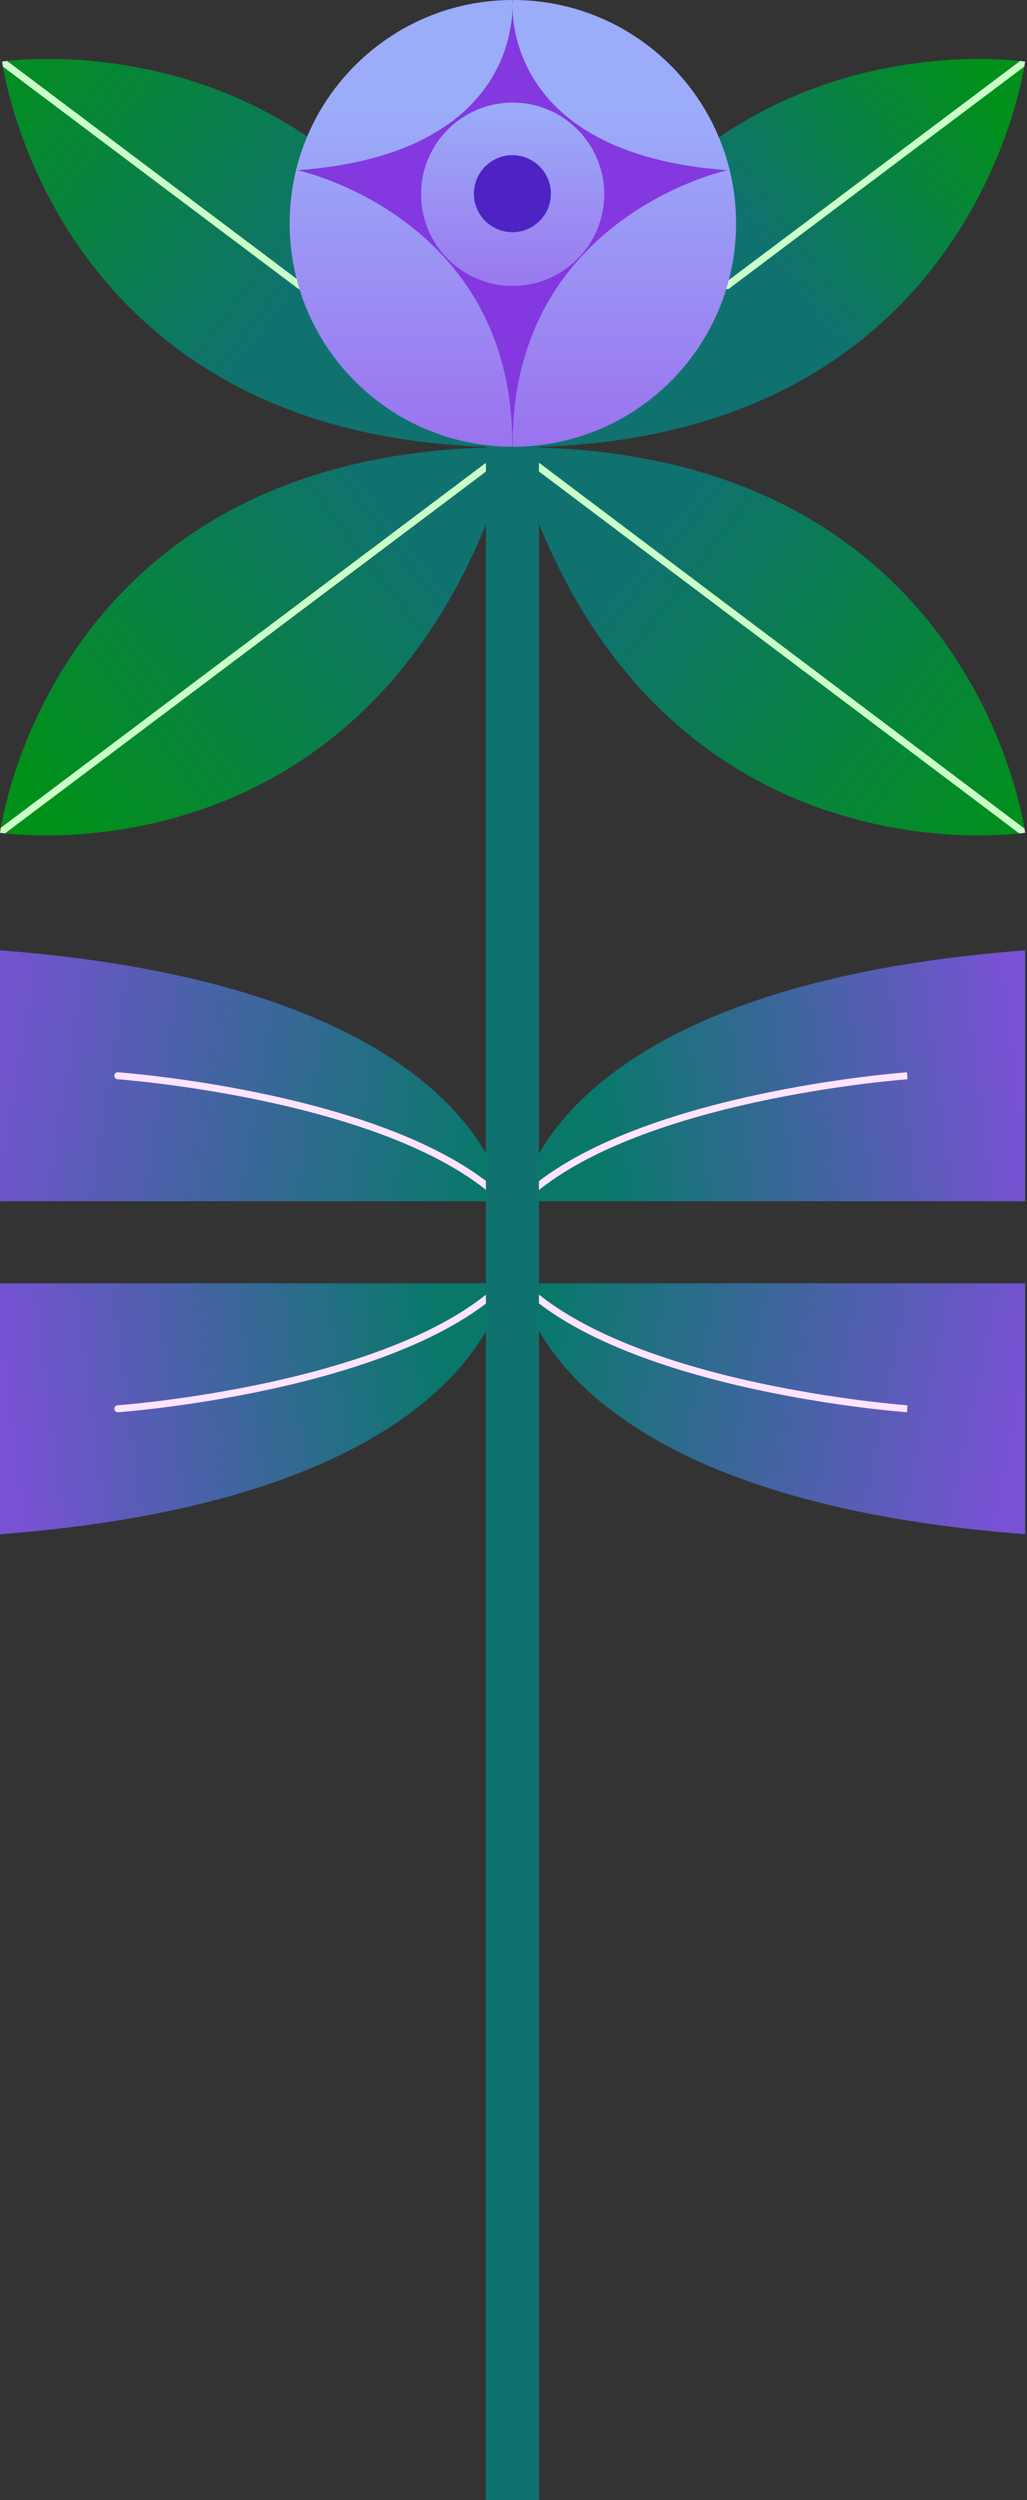
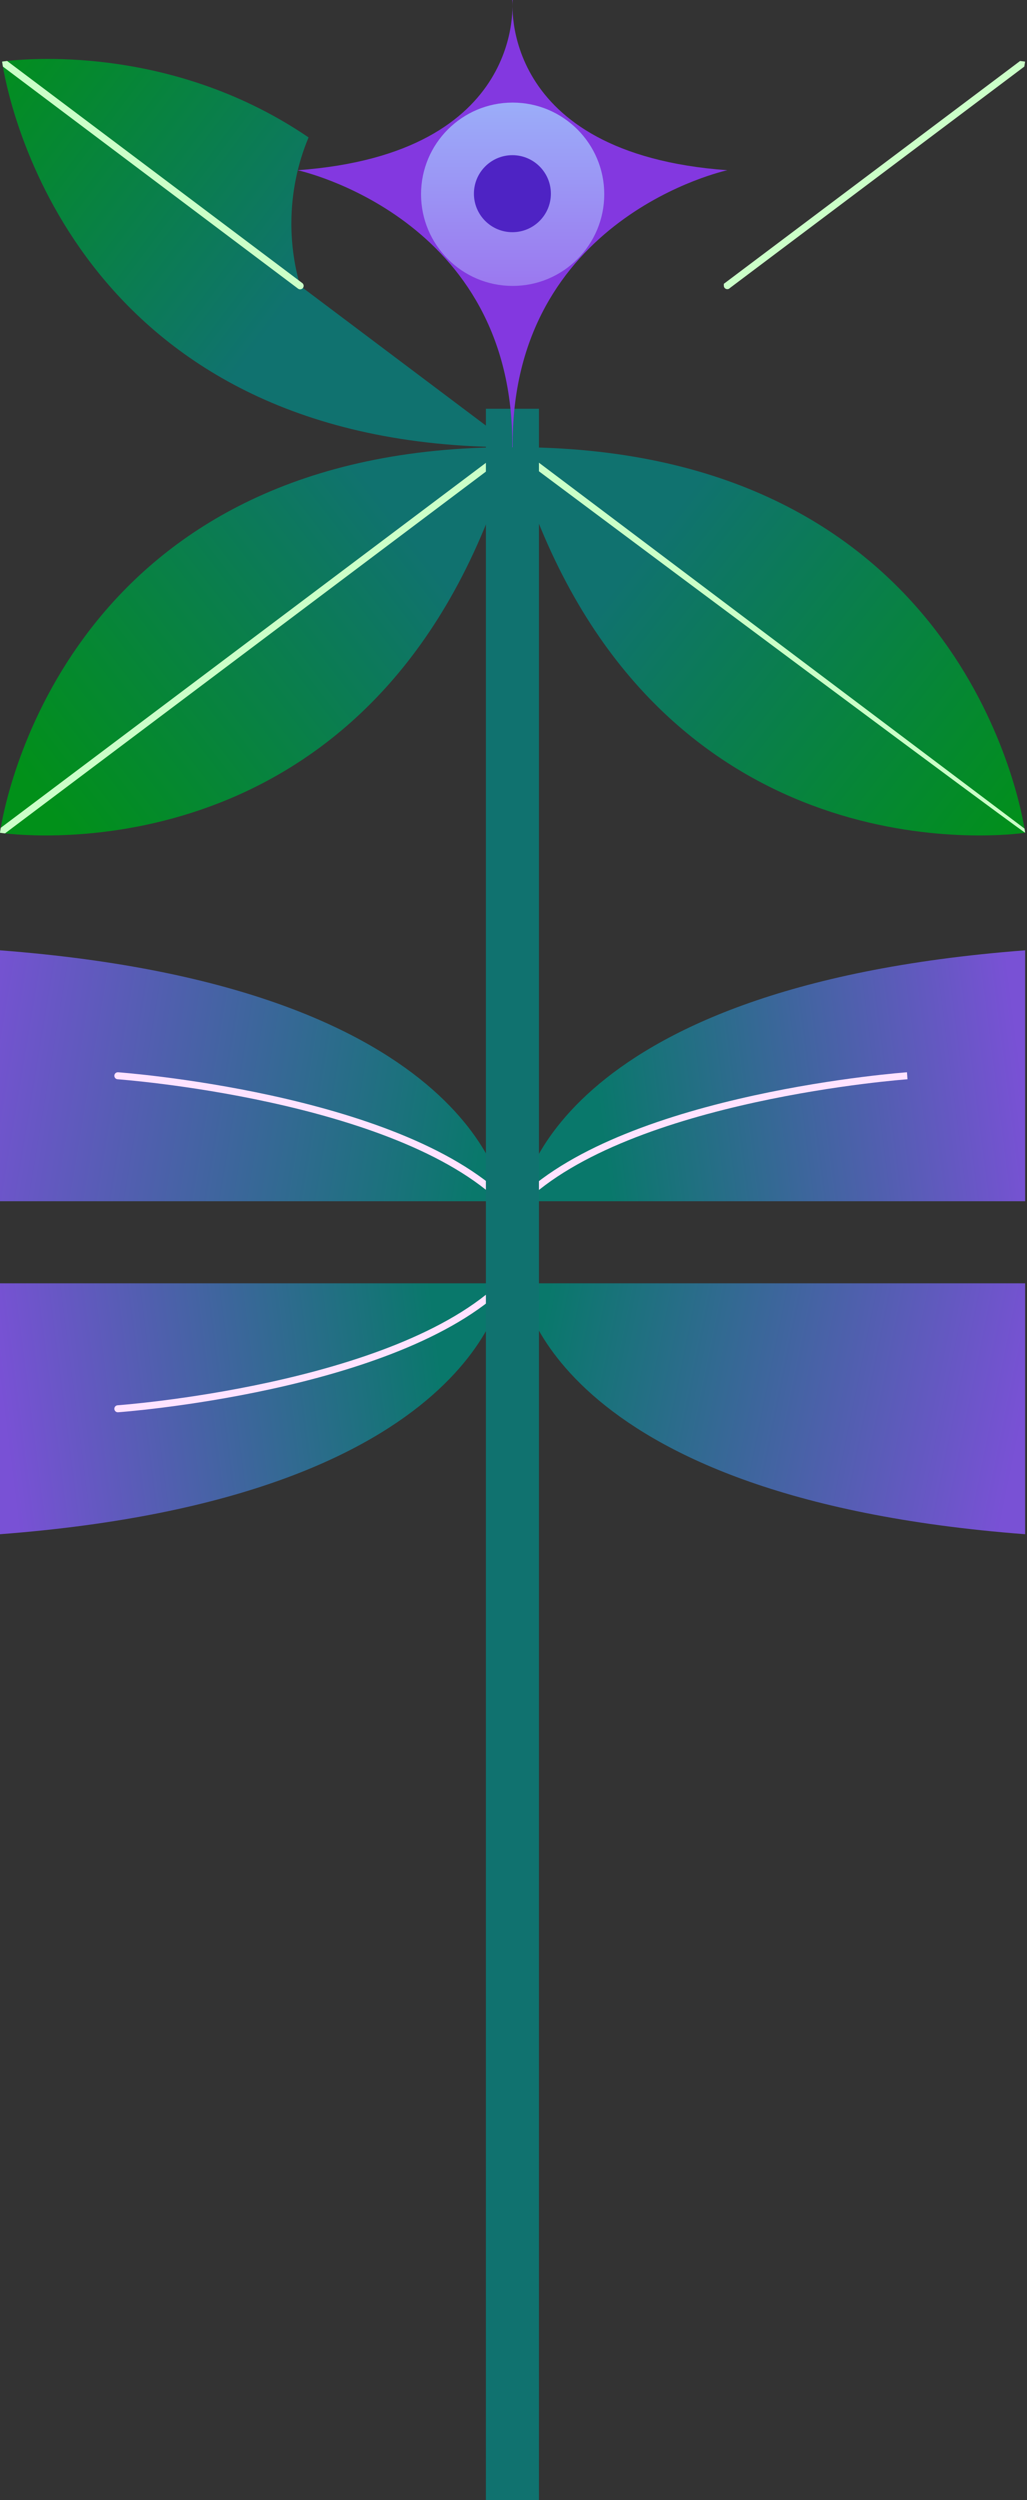
<svg xmlns="http://www.w3.org/2000/svg" width="511" height="1243" viewBox="0 0 511 1243" fill="none">
  <rect x="0" y="0" width="511" height="1243" fill="#333333" stroke="none" />
-   <path d="M357.658 68.279C423.363 23.541 493.631 28.748 507.561 30.319C509.182 30.502 510.04 30.636 510.04 30.636C510.04 30.636 509.93 31.498 509.655 33.107C505.836 55.489 470.187 222.336 256.143 222.336H255.042" fill="url(#paint0_linear_109_87)" />
-   <path d="M510.032 30.642L361.882 141.986V142.03" fill="#CBFFC8" />
  <path fill-rule="evenodd" clip-rule="evenodd" d="M507.562 30.319L360.141 141.115V142.03C360.141 142.993 360.921 143.773 361.884 143.773C362.4 143.773 362.861 143.547 363.18 143.191L509.655 33.107C509.93 31.498 510.04 30.636 510.04 30.636C510.04 30.636 509.182 30.502 507.562 30.319Z" fill="#CBFFC8" />
  <path d="M149.343 142.11C146.522 132.281 144.979 121.922 144.979 111.167C144.979 96.003 148.02 81.501 153.53 68.322C87.774 23.537 17.454 28.749 3.533 30.319C1.916 30.501 1.06 30.634 1.06 30.634C1.06 30.634 1.171 31.498 1.446 33.111C5.275 55.513 40.971 222.334 254.956 222.334H256.058" fill="url(#paint1_linear_109_87)" />
  <path fill-rule="evenodd" clip-rule="evenodd" d="M1.446 33.111L148.297 143.512C149.067 144.09 150.16 143.935 150.739 143.165C151.317 142.396 151.162 141.303 150.392 140.725L3.533 30.319C1.916 30.501 1.06 30.634 1.06 30.634C1.06 30.634 1.171 31.498 1.446 33.111Z" fill="#CBFFC8" />
  <path d="M510.077 414.033C510.077 414.032 509.984 413.31 509.758 411.957C506.291 391.195 471.367 221.754 255.079 222.333C313.927 427.831 483.069 417.027 507.198 414.394C509.076 414.189 510.076 414.034 510.077 414.033Z" fill="url(#paint2_linear_109_87)" />
-   <path fill-rule="evenodd" clip-rule="evenodd" d="M255.979 220.891C255.222 220.435 254.228 220.615 253.686 221.337C253.144 222.058 253.247 223.064 253.896 223.663L254.032 223.778L507.198 414.394C509.077 414.189 510.077 414.033 510.077 414.033C510.077 414.033 509.985 413.311 509.758 411.957L256.128 220.99L255.979 220.891Z" fill="#CBFFC8" />
+   <path fill-rule="evenodd" clip-rule="evenodd" d="M255.979 220.891C255.222 220.435 254.228 220.615 253.686 221.337C253.144 222.058 253.247 223.064 253.896 223.663L254.032 223.778C509.077 414.189 510.077 414.033 510.077 414.033C510.077 414.033 509.985 413.311 509.758 411.957L256.128 220.99L255.979 220.891Z" fill="#CBFFC8" />
  <path d="M0 414.033C0 414.031 0.11 413.173 0.384 411.572C4.206 389.194 39.991 221.757 254.998 222.333C195.822 428.974 25.122 416.9 2.489 414.351C0.862 414.167 0 414.033 0 414.033Z" fill="url(#paint3_linear_109_87)" />
  <path fill-rule="evenodd" clip-rule="evenodd" d="M256.354 221.338C255.776 220.568 254.683 220.412 253.913 220.99L0.384 411.572C0.11 413.174 0 414.033 0 414.033C0 414.033 0.862 414.167 2.489 414.35L256.006 223.778C256.776 223.2 256.931 222.107 256.354 221.338Z" fill="#CBFFC8" />
  <path d="M510.075 638.046H259.176C259.176 638.046 270.681 744.541 510.075 762.79V638.046Z" fill="url(#paint4_linear_109_87)" />
-   <path d="M257.931 636.827C258.562 636.182 259.571 636.131 260.262 636.681L260.396 636.8L261.018 637.402C274.156 650.012 292.384 660.169 312.498 668.304C332.913 676.562 355.164 682.694 375.781 687.199C396.393 691.703 415.339 694.575 429.133 696.319C436.029 697.192 441.635 697.782 445.514 698.154C447.453 698.34 448.96 698.472 449.981 698.556C450.492 698.599 450.881 698.63 451.141 698.65C451.272 698.66 451.37 698.667 451.435 698.672C451.468 698.674 451.492 698.676 451.508 698.678C451.516 698.678 451.522 698.678 451.526 698.679C451.528 698.679 451.529 698.679 451.53 698.679C451.531 698.679 451.531 698.679 451.407 700.418C451.282 702.156 451.281 702.156 451.28 702.156C451.279 702.156 451.277 702.156 451.275 702.156C451.271 702.156 451.264 702.155 451.255 702.154C451.237 702.153 451.211 702.151 451.177 702.148C451.108 702.143 451.007 702.136 450.873 702.125C450.606 702.105 450.211 702.073 449.693 702.03C448.658 701.944 447.136 701.811 445.181 701.624C441.271 701.249 435.631 700.655 428.696 699.778C414.829 698.024 395.776 695.137 375.036 690.605C354.302 686.074 331.848 679.892 311.191 671.537C290.874 663.319 272.191 652.959 258.602 639.915L257.959 639.291L257.838 639.161C257.272 638.482 257.3 637.473 257.931 636.827Z" fill="#FFE3FF" />
  <path d="M0 638.046H250.899C250.899 638.046 239.394 744.542 0 762.79V638.046Z" fill="url(#paint5_linear_109_87)" />
  <path d="M58.758 702.156C57.798 702.225 56.964 701.502 56.896 700.542C56.827 699.582 57.55 698.748 58.51 698.679L58.758 702.156ZM252.082 639.292C238.442 652.629 219.489 663.189 198.85 671.537C178.193 679.892 155.738 686.074 135.004 690.605C114.264 695.137 95.211 698.024 81.344 699.778C74.41 700.655 68.769 701.249 64.86 701.624C62.905 701.811 61.382 701.944 60.347 702.03C59.83 702.073 59.434 702.105 59.167 702.126C59.034 702.136 58.932 702.144 58.864 702.149C58.83 702.151 58.803 702.153 58.785 702.154C58.777 702.155 58.77 702.156 58.766 702.156C58.764 702.156 58.762 702.156 58.761 702.156C58.759 702.156 58.758 702.156 58.634 700.418C58.509 698.679 58.51 698.679 58.511 698.679C58.512 698.679 58.513 698.679 58.515 698.679C58.518 698.679 58.525 698.678 58.533 698.678C58.549 698.677 58.573 698.675 58.605 698.672C58.67 698.667 58.769 698.66 58.899 698.65C59.16 698.63 59.549 698.599 60.059 698.557C61.08 698.472 62.588 698.34 64.527 698.154C68.406 697.782 74.012 697.192 80.907 696.32C94.701 694.575 113.647 691.703 134.259 687.199C154.877 682.694 177.128 676.562 197.543 668.305C217.976 660.04 236.463 649.69 249.645 636.8L252.082 639.292Z" fill="#FFE3FF" />
  <path d="M510.075 597.227H259.176C259.176 597.227 270.681 490.732 510.075 472.483V597.227Z" fill="url(#paint6_linear_109_87)" />
  <path d="M451.28 533.119C451.281 533.119 451.282 533.118 451.407 534.857C451.523 536.485 451.53 536.589 451.53 536.595C451.529 536.595 451.528 536.596 451.526 536.596C451.522 536.596 451.516 536.596 451.508 536.597C451.492 536.598 451.468 536.6 451.436 536.603C451.37 536.608 451.272 536.615 451.142 536.625C450.881 536.645 450.492 536.676 449.982 536.718C448.96 536.803 447.453 536.935 445.514 537.121C441.635 537.493 436.029 538.083 429.133 538.955C415.339 540.7 396.393 543.572 375.781 548.076C355.164 552.581 332.913 558.713 312.498 566.97C292.065 575.235 273.578 585.585 260.396 598.475L260.262 598.593C259.571 599.144 258.563 599.093 257.932 598.447C257.259 597.759 257.271 596.655 257.959 595.982L258.602 595.359C272.192 582.316 290.874 571.956 311.191 563.738C331.848 555.383 354.302 549.201 375.036 544.67C395.776 540.138 414.829 537.251 428.696 535.497C435.631 534.62 441.271 534.025 445.181 533.65C447.136 533.463 448.658 533.33 449.693 533.244C450.211 533.201 450.607 533.17 450.874 533.149C451.007 533.139 451.109 533.131 451.177 533.126C451.211 533.124 451.238 533.122 451.255 533.121C451.264 533.12 451.271 533.119 451.275 533.119C451.277 533.119 451.279 533.119 451.28 533.119Z" fill="#FFE3FF" />
  <path d="M0 597.227H250.899C250.899 597.227 239.395 490.732 0 472.483V597.227Z" fill="url(#paint7_linear_109_87)" />
  <path d="M58.766 533.119C58.77 533.12 58.777 533.121 58.785 533.121C58.803 533.122 58.83 533.124 58.864 533.127C58.932 533.132 59.034 533.139 59.167 533.15C59.434 533.17 59.83 533.201 60.347 533.244C61.382 533.33 62.905 533.463 64.86 533.651C68.769 534.026 74.41 534.62 81.344 535.498C95.211 537.252 114.264 540.139 135.004 544.671C155.738 549.202 178.193 555.384 198.85 563.739C219.489 572.086 238.442 582.646 252.081 595.983L249.645 598.476C236.463 585.586 217.975 575.235 197.543 566.971C177.128 558.714 154.877 552.582 134.259 548.076C113.647 543.572 94.701 540.701 80.907 538.956C74.011 538.084 68.406 537.494 64.527 537.121C62.588 536.935 61.08 536.804 60.059 536.719C59.549 536.676 59.16 536.645 58.899 536.625C58.769 536.615 58.67 536.608 58.605 536.603C58.573 536.601 58.549 536.599 58.533 536.598C58.525 536.597 58.518 536.597 58.515 536.597C58.513 536.597 58.512 536.596 58.511 536.596C58.511 536.589 58.517 536.486 58.634 534.857C58.758 533.119 58.759 533.119 58.761 533.119C58.762 533.119 58.764 533.119 58.766 533.119ZM58.758 533.119L58.511 536.596C57.551 536.527 56.827 535.694 56.896 534.733C56.964 533.773 57.798 533.051 58.758 533.119Z" fill="#FFE3FF" />
  <path fill-rule="evenodd" clip-rule="evenodd" d="M268.158 203.231V1243H241.763V203.231H268.158Z" fill="#10726F" />
-   <path d="M366.241 111.059C366.241 172.395 316.519 222.118 255.183 222.118C193.847 222.118 144.124 172.395 144.124 111.059C144.124 49.723 193.847 0 255.183 0C316.519 0 366.241 49.723 366.241 111.059Z" fill="url(#paint8_linear_109_87)" />
  <path d="M254.873 222.38C255.975 107.862 148.07 84.632 148.07 84.632C262.587 76.345 254.873 0 254.873 0H255.094C255.094 0 247.38 76.345 361.898 84.632C361.898 84.632 253.992 107.862 255.094 222.38H254.873Z" fill="#8338E0" />
  <path d="M255.077 142.158C280.249 142.158 300.655 121.753 300.655 96.581C300.655 71.409 280.249 51.003 255.077 51.003C229.905 51.003 209.499 71.409 209.499 96.581C209.499 121.753 229.905 142.158 255.077 142.158Z" fill="url(#paint9_linear_109_87)" />
  <path d="M274.099 96.297C274.099 106.872 265.527 115.444 254.952 115.444C244.378 115.444 235.805 106.872 235.805 96.297C235.805 85.723 244.378 77.15 254.952 77.15C265.527 77.15 274.099 85.723 274.099 96.297Z" fill="#4E23C4" />
  <defs>
    <linearGradient id="paint0_linear_109_87" x1="493.233" y1="45.817" x2="382.672" y2="125.998" gradientUnits="userSpaceOnUse">
      <stop stop-color="#019019" />
      <stop offset="1" stop-color="#10726F" />
    </linearGradient>
    <linearGradient id="paint1_linear_109_87" x1="-5.671" y1="19.92" x2="227.403" y2="195.223" gradientUnits="userSpaceOnUse">
      <stop stop-color="#019019" />
      <stop offset="0.68" stop-color="#10726F" />
    </linearGradient>
    <linearGradient id="paint2_linear_109_87" x1="510.168" y1="415.348" x2="323.908" y2="268.93" gradientUnits="userSpaceOnUse">
      <stop stop-color="#019019" />
      <stop offset="1" stop-color="#10726F" />
    </linearGradient>
    <linearGradient id="paint3_linear_109_87" x1="198.402" y1="258.969" x2="19.114" y2="396.423" gradientUnits="userSpaceOnUse">
      <stop stop-color="#10726F" />
      <stop offset="1" stop-color="#019019" />
    </linearGradient>
    <linearGradient id="paint4_linear_109_87" x1="271.117" y1="651.413" x2="510.168" y2="700.219" gradientUnits="userSpaceOnUse">
      <stop stop-color="#09786B" />
      <stop offset="1" stop-color="#7951D5" />
    </linearGradient>
    <linearGradient id="paint5_linear_109_87" x1="217.327" y1="664.362" x2="0.189" y2="692.251" gradientUnits="userSpaceOnUse">
      <stop stop-color="#09786B" />
      <stop offset="1" stop-color="#7951D5" />
    </linearGradient>
    <linearGradient id="paint6_linear_109_87" x1="300.999" y1="573.722" x2="510.168" y2="546.829" gradientUnits="userSpaceOnUse">
      <stop stop-color="#09786B" />
      <stop offset="1" stop-color="#7951D5" />
    </linearGradient>
    <linearGradient id="paint7_linear_109_87" x1="238.244" y1="577.706" x2="-19.731" y2="534.876" gradientUnits="userSpaceOnUse">
      <stop stop-color="#09786B" />
      <stop offset="1" stop-color="#7951D5" />
    </linearGradient>
    <linearGradient id="paint8_linear_109_87" x1="255.183" y1="0" x2="255.183" y2="245.027" gradientUnits="userSpaceOnUse">
      <stop offset="0.22" stop-color="#9BADF9" />
      <stop offset="1" stop-color="#9B6BED" />
    </linearGradient>
    <linearGradient id="paint9_linear_109_87" x1="255.077" y1="51.003" x2="255.077" y2="142.158" gradientUnits="userSpaceOnUse">
      <stop stop-color="#9BADF9" />
      <stop offset="1" stop-color="#9B78EF" />
    </linearGradient>
  </defs>
</svg>